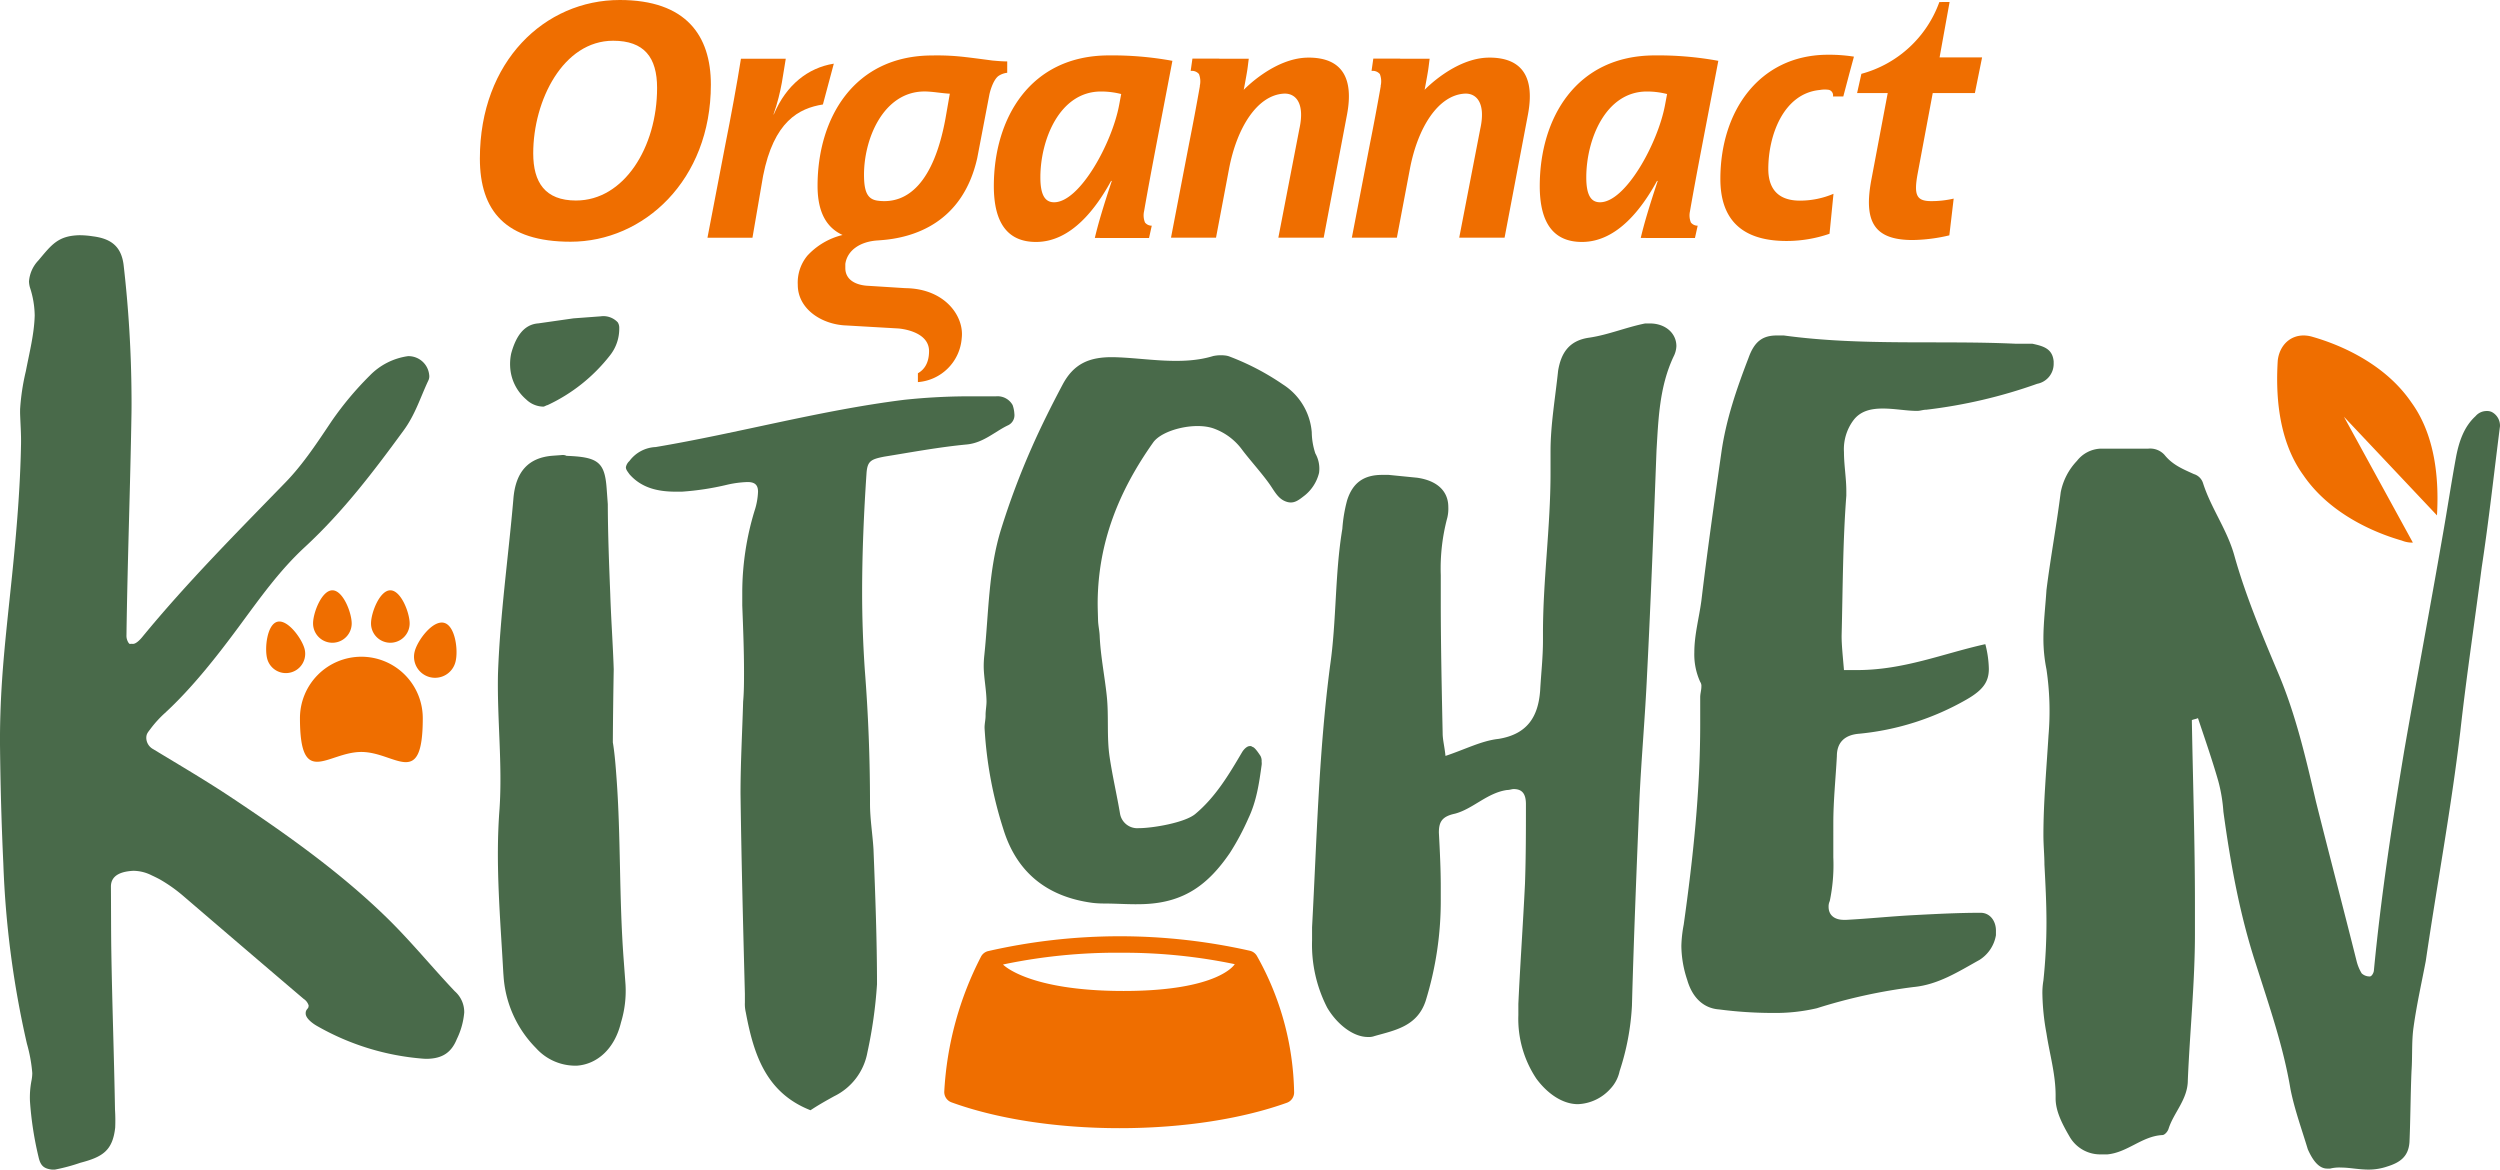
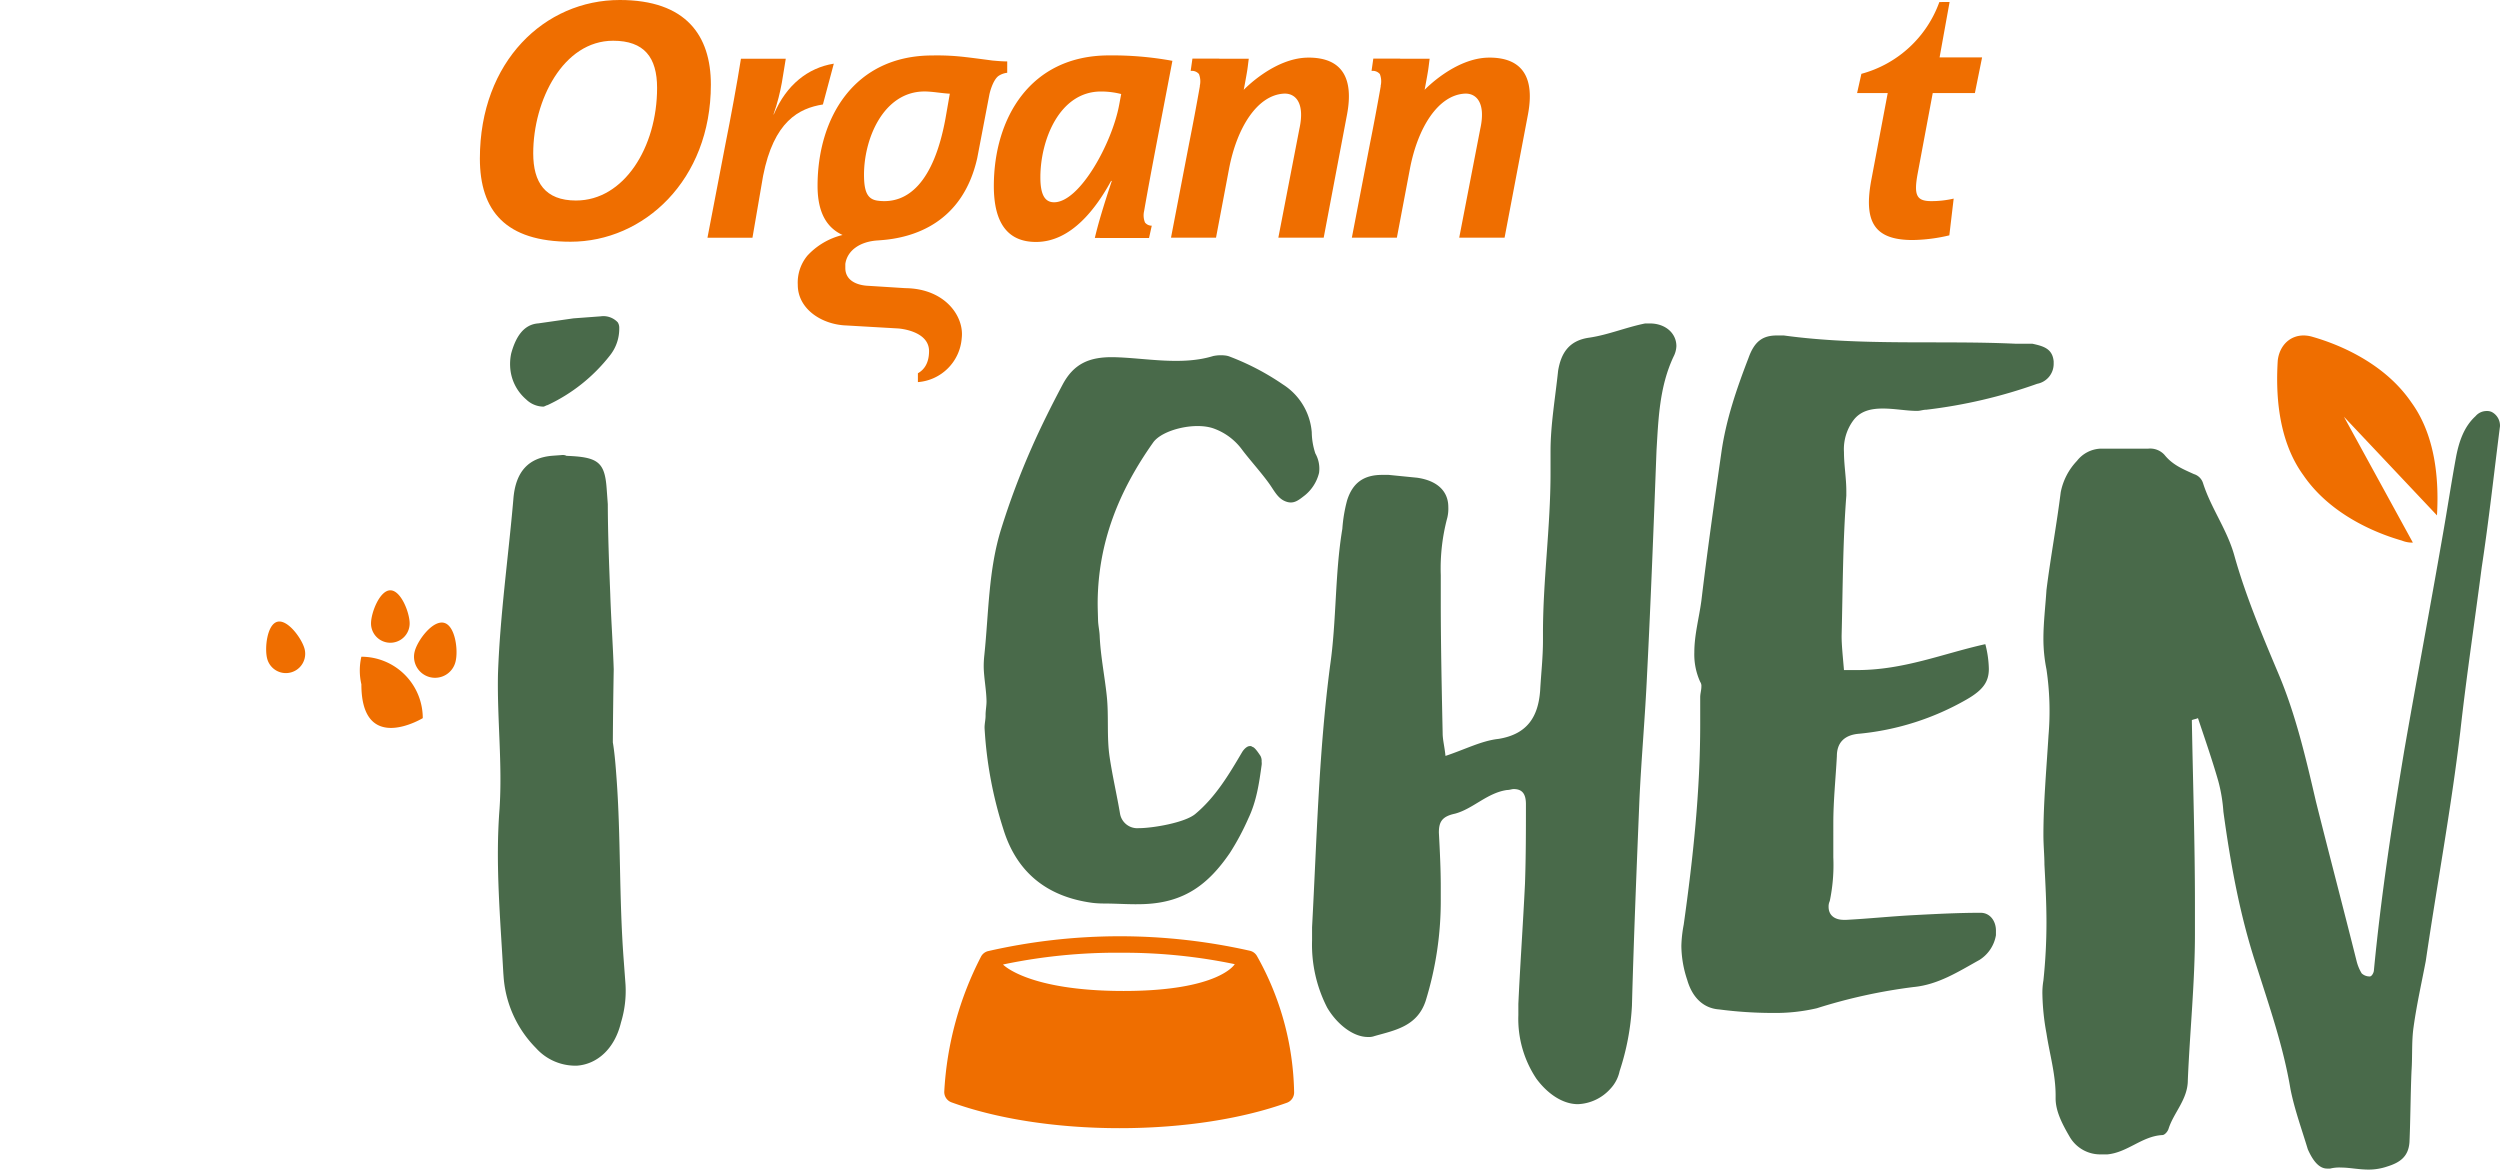
<svg xmlns="http://www.w3.org/2000/svg" width="530.668" height="248.273" viewBox="0 0 530.668 248.273">
  <defs>
    <style>.a,.c{fill:#ef6e00;}.b{fill:#496a4a;}.c{fill-rule:evenodd;}</style>
  </defs>
  <g transform="translate(0 0)">
    <g transform="translate(101.862)">
      <path class="a" d="M503.463,696.31h8.948l1.527-7.568h-9.023l2.124-11.761-2.174.016a24.3,24.3,0,0,1-16.547,15.236l-.911,4.077h6.5l-3.435,18.2c-1.758,9.1.532,13,8.713,13a35.28,35.28,0,0,0,7.8-.992l.92-7.8a20.813,20.813,0,0,1-4.743.535c-3.132,0-3.748-1.22-2.907-5.81Z" transform="translate(-195.067 -676.562)" />
      <path class="a" d="M436.228,681.881c-5.535.879-10.087,4.584-12.643,10.569l-.2.328c1.836-5.2,2.105-9.042,2.644-11.945l-9.514,0c-.76,4.89-2.218,12.768-3.291,18.118l-3.817,19.88h9.552l2.253-13.112c2.278-11.611,7.609-14.364,12.7-15.177Z" transform="translate(-361.099 -668.368)" />
      <path class="a" d="M461.783,719.359l.576-2.609a1.812,1.812,0,0,1-1.436-.679,4,4,0,0,1-.188-2.415c1.445-8.325,3.276-17.536,6.007-31.9a70.407,70.407,0,0,0-13.475-1.151c-16.695,0-24.429,13.325-24.429,27.726,0,8.116,3.141,11.87,8.957,11.87,7.587,0,12.865-7.352,15.931-12.946h.15c-1.758,5.287-2.906,9.114-3.6,12.1Zm-20.155-7.58c-1.915,0-2.913-1.53-2.913-5.285,0-7.966,4.061-18.228,12.865-18.228a17.275,17.275,0,0,1,4.293.538l-.46,2.45c-1.536,8.041-8.35,20.524-13.785,20.524" transform="translate(-319.741 -668.843)" />
-       <path class="a" d="M498.821,719.359l.576-2.609a1.814,1.814,0,0,1-1.439-.679,3.975,3.975,0,0,1-.185-2.415h-.006c1.452-8.325,3.282-17.536,6.013-31.9a70.41,70.41,0,0,0-13.475-1.151c-16.7,0-24.429,13.325-24.429,27.726,0,8.116,3.138,11.87,8.957,11.87,7.581,0,12.865-7.352,15.931-12.946h.15c-1.758,5.287-2.906,9.114-3.6,12.1Zm-20.158-7.58c-1.918,0-2.91-1.53-2.91-5.285,0-7.966,4.058-18.228,12.865-18.228a17.2,17.2,0,0,1,4.286.538l-.46,2.45c-1.53,8.041-8.347,20.524-13.782,20.524" transform="translate(-240.899 -668.843)" />
      <path class="a" d="M470.033,680.756c-7.265,0-13.735,6.839-13.735,6.839.964-5.093.767-4.383,1.07-6.608h-6.257l.006-.022h-5.71l-.372,2.606.166,0a1.933,1.933,0,0,1,1.593.676,4.287,4.287,0,0,1,.172,2.528.071.071,0,0,0,.019.047c-.695,3.967-1.5,8.253-2.306,12.28l-3.82,19.876h9.555l2.757-14.583c1.68-8.87,6.026-15.643,11.589-15.991,2.44-.157,4.577,1.852,3.36,7.415l-4.477,23.158h9.627l4.968-26.224c1.377-7.412-.866-12-8.2-12" transform="translate(-294.155 -668.526)" />
      <path class="a" d="M482.309,680.756c-7.262,0-13.735,6.839-13.735,6.839.961-5.093.763-4.383,1.07-6.608h-6.257l.006-.022h-5.71l-.372,2.606.166,0a1.943,1.943,0,0,1,1.593.676,4.261,4.261,0,0,1,.169,2.528.073.073,0,0,0,.022.047c-.7,3.967-1.5,8.253-2.306,12.28l-3.827,19.876h9.555l2.763-14.583c1.68-8.87,6.023-15.643,11.589-15.991,2.447-.157,4.58,1.852,3.36,7.415l-4.477,23.158h9.627l4.978-26.224c1.374-7.412-.87-12-8.213-12" transform="translate(-268.036 -668.526)" />
-       <path class="a" d="M506.482,680.968a34.331,34.331,0,0,0-5.951-.4c-14.089.247-22.4,11.851-22.4,26.378,0,7.95,3.9,13.15,14.067,13.15a28,28,0,0,0,9.1-1.53l.845-8.485a18.224,18.224,0,0,1-7.115,1.452c-5.2,0-6.723-3.135-6.723-6.73,0-7.108,3.21-16.047,10.956-16.76a5.715,5.715,0,0,1,1.924-.025,1.209,1.209,0,0,1,.848,1.4h2.193l1.276-4.831h0Z" transform="translate(-214.815 -668.944)" />
      <path class="a" d="M459.99,681.874c-1.076,0-2.112-.1-3.144-.188,0,0-4.086-.551-5.7-.729a50.239,50.239,0,0,0-7.03-.347c-16.663,0-24.385,13.3-24.385,27.676,0,5.8,2.037,8.929,5.309,10.431a14.916,14.916,0,0,0-7.528,4.452l-.038.056a8.953,8.953,0,0,0-1.94,6.085c0,5.112,5.084,8.441,10.337,8.613l10.985.635s6.576.41,6.542,4.849c-.016,2.49-1.023,3.908-2.368,4.659v1.88a10.1,10.1,0,0,0,9.3-9.314c.579-4.627-3.535-10.528-11.93-10.628l-7.8-.491c-2.637-.1-4.975-1.2-4.975-3.773v-.87c.4-2.854,3.091-4.781,6.927-5l.41-.034c7.271-.479,17.574-3.745,20.659-17.42l2.59-13.541c.047-.232.641-2.841,1.843-3.855a4.1,4.1,0,0,1,1.934-.735Zm-13.112,12.152c-2.487,13.513-8.006,18.259-14.383,17.408-2.084-.278-2.825-1.746-2.9-4.981-.188-7.953,4.052-18.2,12.84-18.2,1.68,0,3.754.4,5.369.472Z" transform="translate(-348.052 -668.837)" />
      <path class="a" d="M423.647,676.847c-15.881,0-29.679,13-29.679,33.643,0,11.119,5.463,17.668,19.257,17.668,15.484,0,29.776-13,29.776-33.349,0-10.421-5.266-17.962-19.354-17.962m-9.255,42.566c-6.6,0-9.1-3.87-9.1-10.018,0-11.266,6.376-23.9,16.957-23.9,6.6,0,9.336,3.526,9.336,10.015,0,12.633-7.058,23.9-17.189,23.9" transform="translate(-393.968 -676.847)" />
    </g>
    <g transform="translate(0 49.926)">
-       <path class="b" d="M389.686,827.723c-2.005.113-4.731.645-4.731,3.354.028,3.886.025,9.815.078,13.278.188,11.926.588,22.389.788,34.065a36.288,36.288,0,0,1,.041,3.8c-.544,4.95-2.731,6.254-7.4,7.478a39.289,39.289,0,0,1-5.353,1.439,4.189,4.189,0,0,1-.817-.006c-1.708-.244-2.318-.945-2.709-2.693a71.738,71.738,0,0,1-1.815-11.842,19,19,0,0,1,.31-4.255,8.786,8.786,0,0,0,.185-1.668,32.137,32.137,0,0,0-1.142-6.26,202.3,202.3,0,0,1-5.006-38.279c-.372-7.9-.61-16.351-.7-24.679-.047-4.443.11-9.371.432-14.186.479-7.205,1.37-14.839,2.121-22.207.936-9.186,1.743-18.647,1.905-27.883.041-2.256-.122-4.233-.194-6.451-.009-.275,0-.745,0-1.011a47.184,47.184,0,0,1,1.227-8.087c.741-3.9,1.758-7.791,1.871-11.761a19.855,19.855,0,0,0-1.02-6,5.444,5.444,0,0,1-.194-1.239,7.246,7.246,0,0,1,2.012-4.487c2.819-3.366,4.167-5.2,8.629-5.334a18.526,18.526,0,0,1,2.922.234c3.651.466,6,1.965,6.517,6.035a255.246,255.246,0,0,1,1.683,27.682c.016.979.009,2.86-.006,3.842-.257,15.775-.848,31.421-1.064,47.093a2.743,2.743,0,0,0,.429,1.617c.291.4.25.188.895.241s1.511-.823,1.99-1.408c9.561-11.639,19.961-22.079,30.473-32.907,3.708-3.82,6.755-8.469,9.762-12.962a68.455,68.455,0,0,1,8.1-9.68,14.017,14.017,0,0,1,8.062-4.111,1.826,1.826,0,0,1,.413,0,4.417,4.417,0,0,1,4.13,3.948,2.026,2.026,0,0,1-.194,1.252c-1.718,3.66-2.763,7.189-5.225,10.556-6.426,8.782-12.834,17.233-20.956,24.748-5.419,5.015-9.37,10.609-13.941,16.8s-9.965,13.109-15.8,18.462a23.908,23.908,0,0,0-2.878,3.126c-.666.92-1.073,1.226-1.051,2.206a2.764,2.764,0,0,0,1.455,2.312c5.6,3.4,11.248,6.7,16.751,10.369,11.535,7.681,22.858,15.69,32.8,25.37,5.131,5,9.661,10.587,14.489,15.671a5.859,5.859,0,0,1,1.99,4.515,15.946,15.946,0,0,1-1.567,5.613c-1.186,2.941-3.144,4.124-6.282,4.2-.225.006-.6-.009-.82-.028a53.671,53.671,0,0,1-22.583-6.949c-1-.563-2.353-1.621-2.4-2.581s.56-1.023.6-1.514.106.135,0-.338a2.565,2.565,0,0,0-1.026-1.308c-8.513-7.243-17.186-14.673-25.758-22.023a32.37,32.37,0,0,0-4.58-3.235c-.385-.229-1.208-.641-1.915-.964A8.7,8.7,0,0,0,389.686,827.723Z" transform="translate(-361.41 -692.805)" />
      <path class="b" d="M418.273,734.82l.247,3.373c.022,6.3.263,12.577.522,19.1.172,5.319.563,10.622.735,15.934-.084,4.852-.153,9.946-.188,15.518.4,2.4.6,5.047.792,7.694.907,12.289.529,25.157,1.489,38.167l.41,5.541a23.018,23.018,0,0,1-.961,8.066c-1.355,5.669-5.118,8.857-9.314,9.167a11.231,11.231,0,0,1-8.713-3.717,23.943,23.943,0,0,1-6.88-15l-.072-.964c-.632-11.582-1.708-23.13-.8-34.825.632-9.5-.523-19.1-.332-28.562.416-12.383,2.178-24.626,3.257-37.059.435-6.092,3.332-8.97,8.413-9.345l1.768-.128a1.826,1.826,0,0,1,1.12.16C416.446,728.172,417.863,729.282,418.273,734.82Zm2.678-33.959a9.09,9.09,0,0,1-2.012,5.81,36.2,36.2,0,0,1-13.212,10.5c-.222.015-.645.307-.867.322a5.352,5.352,0,0,1-3.667-1.53,9.78,9.78,0,0,1-3.4-6.952,10.643,10.643,0,0,1,.232-2.85c.879-3.154,2.437-6.1,5.751-6.342l7.471-1.067,5.738-.425a4.167,4.167,0,0,1,3.648,1.273A2.161,2.161,0,0,1,420.951,700.862Z" transform="translate(-289.504 -681.103)" />
-       <path class="b" d="M429.32,834.482a7.562,7.562,0,0,1-.188-2.046v-1.855c-.372-14.3-.742-28.415-.926-42.531,0-6.5.369-13,.554-19.5.188-2.04.188-4.271.188-6.314,0-4.643-.188-9.286-.372-14.113v-2.972a59.631,59.631,0,0,1,2.6-17.089,14.616,14.616,0,0,0,.745-4.083c0-1.486-.745-2.046-2.228-2.046a22.338,22.338,0,0,0-4.274.56,58.258,58.258,0,0,1-9.658,1.486h-1.3c-3.717,0-7.243-.745-9.843-3.717-.372-.557-.745-.929-.745-1.483a2.359,2.359,0,0,1,.745-1.3,7.318,7.318,0,0,1,5.572-2.972c17.643-2.969,34.913-7.8,52.743-10.027a132.741,132.741,0,0,1,14.858-.741h4.643a3.659,3.659,0,0,1,3.529,1.855,6.65,6.65,0,0,1,.372,1.855,2.36,2.36,0,0,1-1.3,2.418c-2.788,1.3-5.2,3.711-8.729,4.083-5.945.557-11.886,1.674-17.643,2.6-2.788.557-3.529.929-3.714,3.529-.56,8.357-.932,16.9-.932,25.258,0,5.388.188,10.772.56,16.344.742,9.471,1.114,18.944,1.114,28.6,0,3.154.557,6.5.741,9.655.372,9.471.745,19.129.745,28.6a97.345,97.345,0,0,1-2.043,14.486,12.911,12.911,0,0,1-7.058,9.286c-1.671.926-3.341,1.855-5.015,2.972C433.591,851.565,430.991,843.4,429.32,834.482Z" transform="translate(-271.017 -669.538)" />
      <g transform="translate(208.817 25.476)">
        <path class="b" d="M452.762,760.516c.185,4.274,1.051,8.469,1.5,12.712.463,4.3-.025,8.657.6,12.931.591,4.049,1.536,8.038,2.215,12.071a3.71,3.71,0,0,0,3.942,3.107c2.947.009,9.8-1.151,12.024-3,4.289-3.573,7.13-8.338,9.921-13.084.382-.651,1.036-1.3,1.592-1.333s.235.012.735.2,1.308,1.436,1.6,1.877a2.253,2.253,0,0,1,.247,1.23,2.8,2.8,0,0,1,.009.644c-.544,3.983-1.092,7.756-2.822,11.382a53.419,53.419,0,0,1-3.92,7.334c-4.6,6.736-9.671,10.468-17.977,10.856-2.982.141-5.885-.116-8.895-.113a21.114,21.114,0,0,1-2.284-.135c-9.758-1.3-16.122-6.548-18.928-15.628a85.717,85.717,0,0,1-3.986-21.347c-.056-.945.222-1.861.207-2.831s.213-2.052.2-3.007c-.037-2.384-.538-4.846-.594-7.155a21.2,21.2,0,0,1,.135-2.662c.945-9.108.854-18.062,3.589-26.81a161.732,161.732,0,0,1,6.492-17.264c1.9-4.318,4.174-8.867,6.511-13.275s5.616-5.976,11.016-5.847c6.583.156,14.251,1.821,20.971-.25a7.95,7.95,0,0,1,2.662-.1,4.392,4.392,0,0,1,.67.156,53.736,53.736,0,0,1,11.482,5.988A13.272,13.272,0,0,1,497.78,717.3a14.893,14.893,0,0,0,.76,4.493,6.556,6.556,0,0,1,.788,4.124,8.854,8.854,0,0,1-2.982,4.743c-1.286.992-2.281,1.883-3.833,1.417s-2.306-1.668-3.285-3.163c-1.608-2.462-4.662-5.776-6.314-8.019a12.848,12.848,0,0,0-5.747-4.32c-3.945-1.552-11.1.135-13.056,2.9-7.293,10.312-11.679,21.206-11.776,33.9-.009.957.053,2.681.081,3.8S452.712,759.386,452.762,760.516Z" transform="translate(-428.153 -700.947)" />
      </g>
      <path class="b" d="M490,786.977c6.226-1.007,8.435-4.825,8.839-10.246.2-3.617.6-7.03.6-10.647v-1.608c0-11.248,1.605-22.5,1.605-33.946v-4.621c0-5.622,1-11.247,1.608-17.07.6-3.617,2.209-6.43,6.63-7.033,4.017-.6,7.834-2.209,11.848-3.013h1.007c3.213,0,5.622,2.008,5.622,4.821a5.267,5.267,0,0,1-.6,2.212c-3.016,6.426-3.213,13.256-3.617,19.886-.6,15.869-1.2,31.737-2.009,47.606-.4,8.835-1.2,17.674-1.608,26.315-.6,14.661-1.2,29.322-1.6,43.989a52.97,52.97,0,0,1-2.613,13.86A7.837,7.837,0,0,1,513.7,861.3a9.786,9.786,0,0,1-6.83,3.213c-3.413,0-6.63-2.409-8.839-5.422a22.844,22.844,0,0,1-3.817-13.459v-2.409c.4-8.635,1-17.073,1.408-25.511.2-5.622.2-11.248.2-16.873,0-2.209-.8-3.213-2.609-3.213-.4,0-.807.2-1.408.2-4.217.6-7.23,4.017-11.047,5.025-2.813.6-3.413,1.805-3.413,4.014.2,3.817.4,7.634.4,11.451v2.612a71.763,71.763,0,0,1-3.216,21.691c-1.808,5.425-6.627,6.229-10.844,7.434a3.438,3.438,0,0,1-1.408.2c-3.213,0-6.63-2.81-8.638-6.226a29.167,29.167,0,0,1-3.213-14.264v-2.809c1-18.481,1.408-36.959,3.817-55.443,1.4-9.639,1-19.482,2.609-29.125a31.618,31.618,0,0,1,1.007-6.026c1.2-3.817,3.617-5.422,7.431-5.422h1.4l6.026.6c4.221.6,6.63,2.81,6.63,6.226a8.255,8.255,0,0,1-.2,2.209,41.8,41.8,0,0,0-1.4,12.252v5.425c0,9.239.2,18.681.4,28.12,0,1.4.4,2.813.6,4.821C482.971,789.186,486.385,787.374,490,786.977Z" transform="translate(-171.917 -680.06)" />
      <path class="b" d="M540.01,765.136a21.99,21.99,0,0,1,.748,5.25c0,2.756-1.248,4.5-4.749,6.508a56.582,56.582,0,0,1-22.761,7.252c-3.251.25-4.749,2-4.749,4.752-.254,4.752-.754,9.5-.754,14.254V810.4a37.517,37.517,0,0,1-.751,9.255,2.719,2.719,0,0,0-.25,1.251c0,1.749,1.251,2.75,3.254,2.75h.5c4.756-.25,9.508-.751,14.258-1s9.5-.5,14.257-.5c2,0,3.251,1.752,3.251,3.755v1a7.707,7.707,0,0,1-3.5,5.253c-4.5,2.5-8.754,5.253-14.007,5.754a115.376,115.376,0,0,0-20.509,4.5,38.812,38.812,0,0,1-9.255,1,88.738,88.738,0,0,1-11.5-.751c-3.5-.25-5.75-2.75-6.755-6.251a23.3,23.3,0,0,1-1.248-7.252,27.539,27.539,0,0,1,.5-4.5c2-14.257,3.5-28.261,3.5-42.519v-5.751c0-.754.25-1.5.25-2.256a1.5,1.5,0,0,0-.25-.995,14.009,14.009,0,0,1-1.248-6.257c0-3.751,1-7.252,1.5-11,1.252-10.5,2.75-21.009,4.252-31.512,1-7,3.251-13.506,5.754-20.008,1.248-3.5,3-4.755,6-4.755h1.5c16.507,2.256,33.014,1,49.27,1.755h3.5c2.25.5,4.252.995,4.5,3.751v.5a4.3,4.3,0,0,1-3.5,4.252,107.293,107.293,0,0,1-23.509,5.5c-.751,0-1.251.25-2,.25-2.25,0-4.752-.5-7.252-.5s-4.753.5-6.251,2.5a10.282,10.282,0,0,0-2,6.752c0,2.75.5,5.5.5,8.254v1c-.748,9.752-.748,19.758-1,29.76,0,2,.25,4.252.5,7.252h2.75C522.752,770.636,531.006,767.135,540.01,765.136Z" transform="translate(-118.592 -678.327)" />
      <path class="b" d="M532.355,809.421v6.26c0,10.362-1.079,20.721-1.511,31.083,0,4.1-3.022,6.9-4.1,10.359-.216.648-.864,1.3-1.292,1.3-4.318.216-7.34,3.67-11.657,4.1h-1.3a7.484,7.484,0,0,1-6.692-3.67c-1.511-2.591-3.022-5.4-3.022-8.2V850c0-4.533-1.292-8.851-1.943-13.168a50.157,50.157,0,0,1-.86-8.2,15.557,15.557,0,0,1,.213-3.026,117.389,117.389,0,0,0,.648-12.3c0-4.1-.216-8.2-.432-12.3,0-1.943-.216-4.1-.216-6.26,0-6.908.648-14.032,1.082-21.156a60.505,60.505,0,0,0-.435-14.026,32.966,32.966,0,0,1-.648-6.479c0-3.451.432-6.905.648-10.359.863-6.908,2.162-13.816,3.022-20.721a13.328,13.328,0,0,1,3.454-6.692,6.694,6.694,0,0,1,4.965-2.591h10.143a4.11,4.11,0,0,1,3.454,1.3c1.73,2.156,3.886,3.019,6.26,4.1a2.909,2.909,0,0,1,1.943,1.94c1.727,5.4,5.181,9.93,6.692,15.543,2.375,8.416,5.825,16.62,9.28,24.82,3.67,8.635,5.829,17.918,7.988,27.2,2.806,11.226,5.828,22.667,8.635,33.89a9.349,9.349,0,0,0,1.079,2.591,2.451,2.451,0,0,0,1.727.648c.432,0,.863-.864.863-1.3,1.511-15.756,3.883-31.3,6.473-46.839,2.594-14.892,5.4-29.788,7.988-44.68,1.079-6.045,1.943-11.873,3.022-17.7.648-3.238,1.727-6.261,4.1-8.42a3.085,3.085,0,0,1,2.375-1.082,2.353,2.353,0,0,1,1.079.216,3.264,3.264,0,0,1,1.724,3.025c-1.292,10.146-2.371,20.073-3.883,30-1.511,11.654-3.238,23.093-4.533,34.75-1.943,16.4-4.965,32.591-7.34,48.782-.864,4.534-1.94,9.283-2.59,14.032-.432,3.022-.216,6.257-.432,9.279-.216,5.181-.216,10.146-.432,15.111-.216,3.022-1.94,4.315-4.749,5.178a12.2,12.2,0,0,1-3.883.647c-2.159,0-4.1-.432-5.829-.432a8.093,8.093,0,0,0-2.375.216h-.648c-1.943,0-3.238-2.159-4.1-4.1-1.3-4.318-2.807-8.416-3.67-12.734-1.508-9.067-4.53-17.7-7.337-26.55-3.454-10.575-5.4-21.369-6.908-32.375a33.74,33.74,0,0,0-1.079-6.476c-1.3-4.533-2.807-8.851-4.318-13.381-.432.216-.864.216-1.3.429C531.924,783.306,532.355,796.256,532.355,809.421Z" transform="translate(-66.441 -667.413)" />
    </g>
    <g transform="translate(56.499 71.207)">
      <path class="c" d="M491.864,744.586a2.328,2.328,0,0,0-1.477-1.133,125.527,125.527,0,0,0-55.618.069,2.313,2.313,0,0,0-1.508,1.2,70.562,70.562,0,0,0-7.784,28.605,2.332,2.332,0,0,0,1.5,2.281c9.348,3.407,21.926,5.494,35.745,5.494,13.7,0,26.171-2.049,35.5-5.4a2.327,2.327,0,0,0,1.517-2.2A61,61,0,0,0,491.864,744.586Zm-28.321,7.393c-20.336,0-25.6-5.613-25.6-5.613l.085-.019.094-.019c.219-.05.441-.094.66-.141a117.569,117.569,0,0,1,23.831-2.328c.457,0,.914,0,1.367.006a115.219,115.219,0,0,1,23.155,2.425S483.879,751.979,463.543,751.979Z" transform="translate(-281.538 -612.836)" />
      <path class="a" d="M530.081,716.859,549.83,737.8c.366-6.4.066-16.407-5.435-23.981-5.475-8.025-14.717-12.121-20.9-13.895-3.873-1.2-7.008,1.164-7.462,4.978-.4,6.376-.182,16.632,5.419,24.344,5.475,8.025,14.717,12.121,20.9,13.895a6.058,6.058,0,0,0,2.365.441Z" transform="translate(-89.038 -699.607)" />
      <g transform="translate(0 54.093)">
-         <path class="c" d="M394.795,721.4a13.042,13.042,0,0,1,13.037,13.034c0,15.321-5.841,7.181-13.037,7.181s-13.034,7.928-13.034-7.181A13.041,13.041,0,0,1,394.795,721.4Z" transform="translate(-374.589 -707.298)" />
+         <path class="c" d="M394.795,721.4a13.042,13.042,0,0,1,13.037,13.034s-13.034,7.928-13.034-7.181A13.041,13.041,0,0,1,394.795,721.4Z" transform="translate(-374.589 -707.298)" />
        <path class="c" d="M395.886,719.149c2.381.638,3.038,5.92,2.4,8.3a4.467,4.467,0,1,1-8.629-2.312C390.3,722.756,393.505,718.511,395.886,719.149Z" transform="translate(-358.107 -712.238)" />
        <path class="c" d="M381.832,719.07c2.187-.585,5.194,3.542,5.782,5.729a4.1,4.1,0,0,1-7.925,2.124C379.1,724.736,379.645,719.655,381.832,719.07Z" transform="translate(-379.469 -712.387)" />
        <path class="c" d="M390.681,716.9c2.265,0,4.1,4.768,4.1,7.03a4.1,4.1,0,1,1-8.2,0C386.583,721.664,388.42,716.9,390.681,716.9Z" transform="translate(-364.325 -716.896)" />
-         <path class="c" d="M386.752,716.9c2.265,0,4.1,4.768,4.1,7.03a4.1,4.1,0,0,1-8.2,0C382.65,721.664,384.49,716.9,386.752,716.9Z" transform="translate(-372.697 -716.896)" />
      </g>
    </g>
  </g>
</svg>